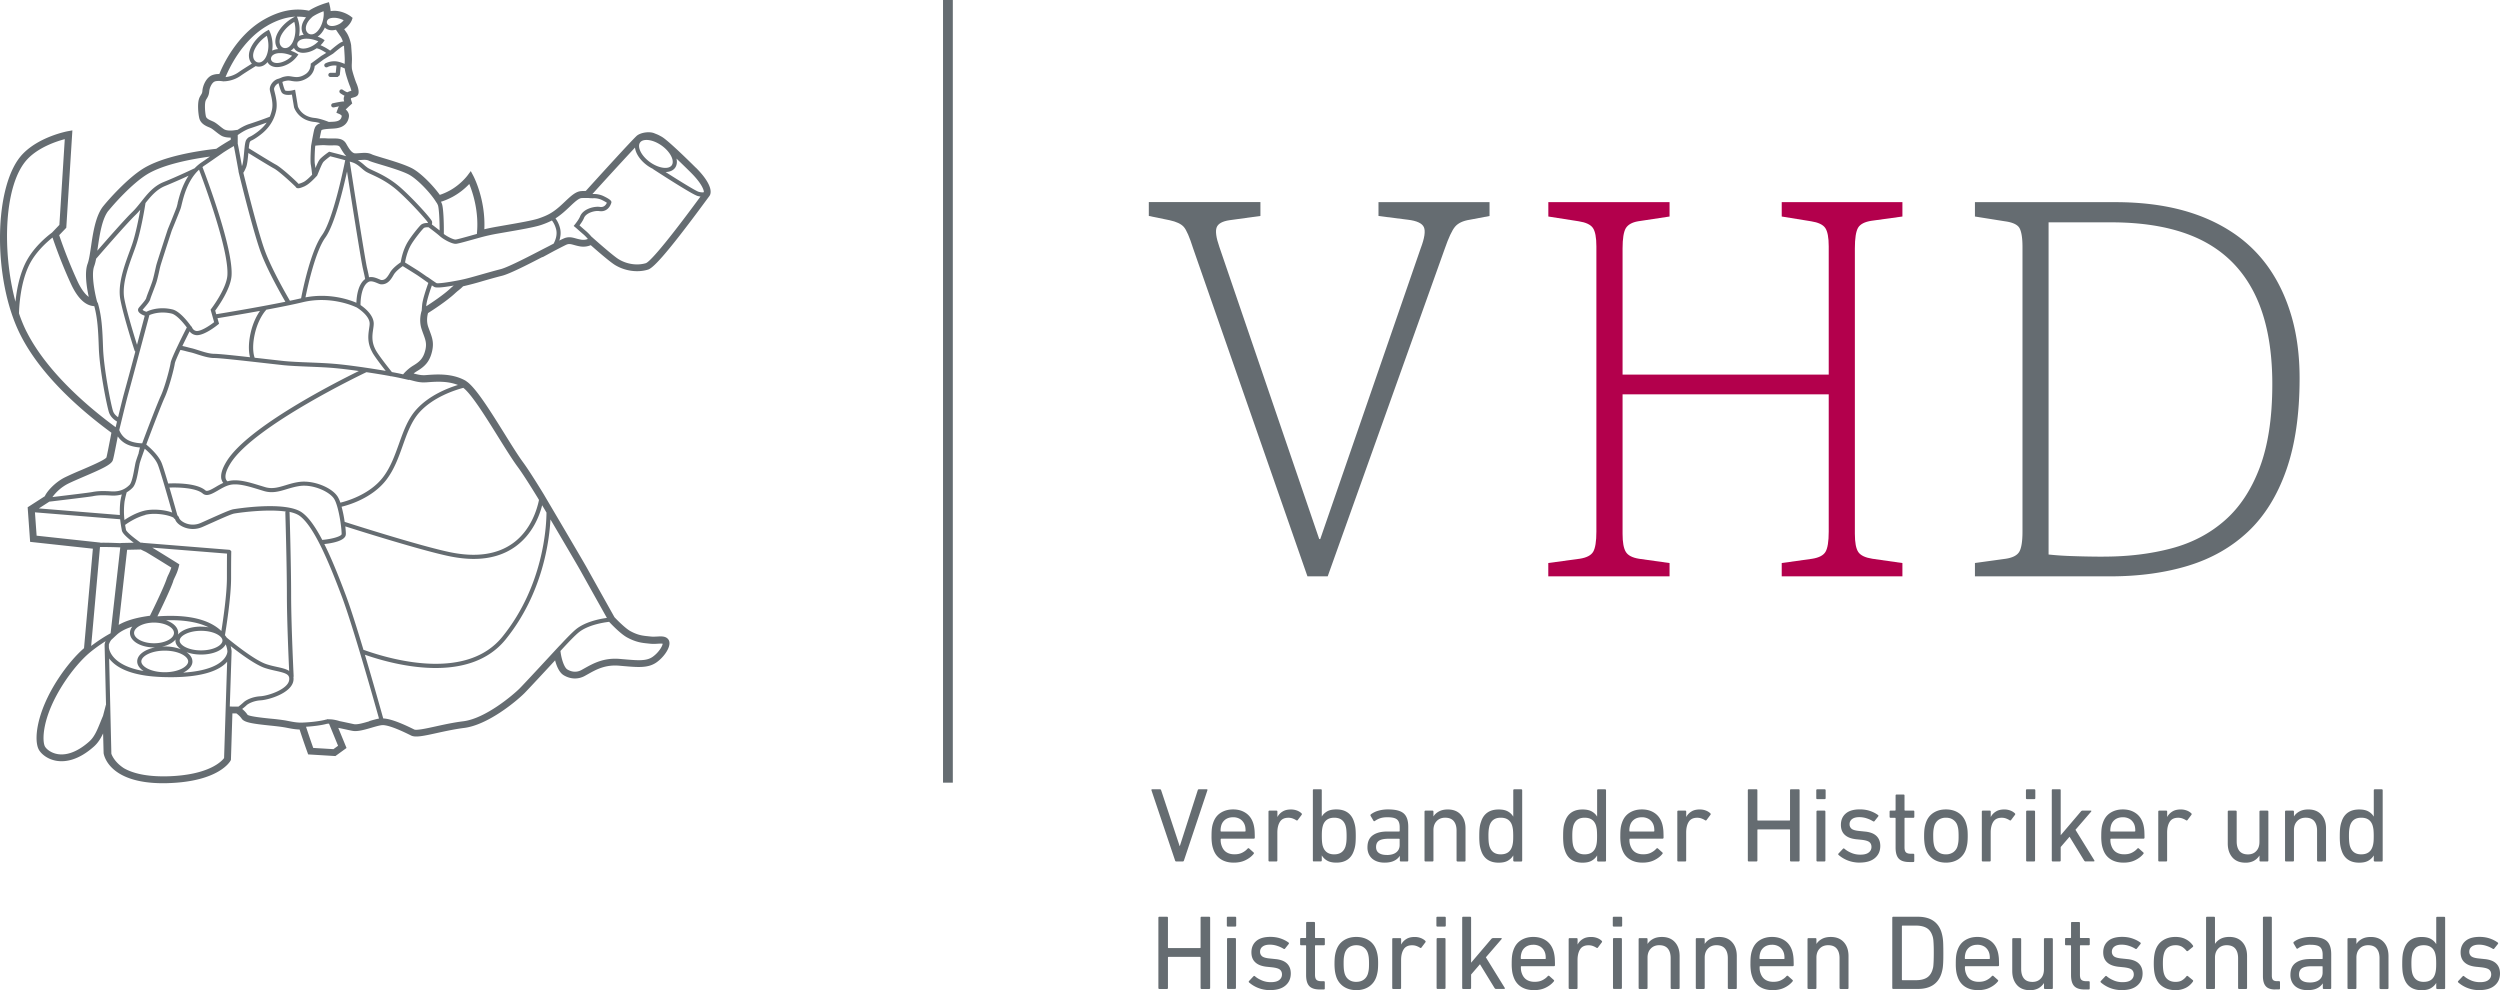
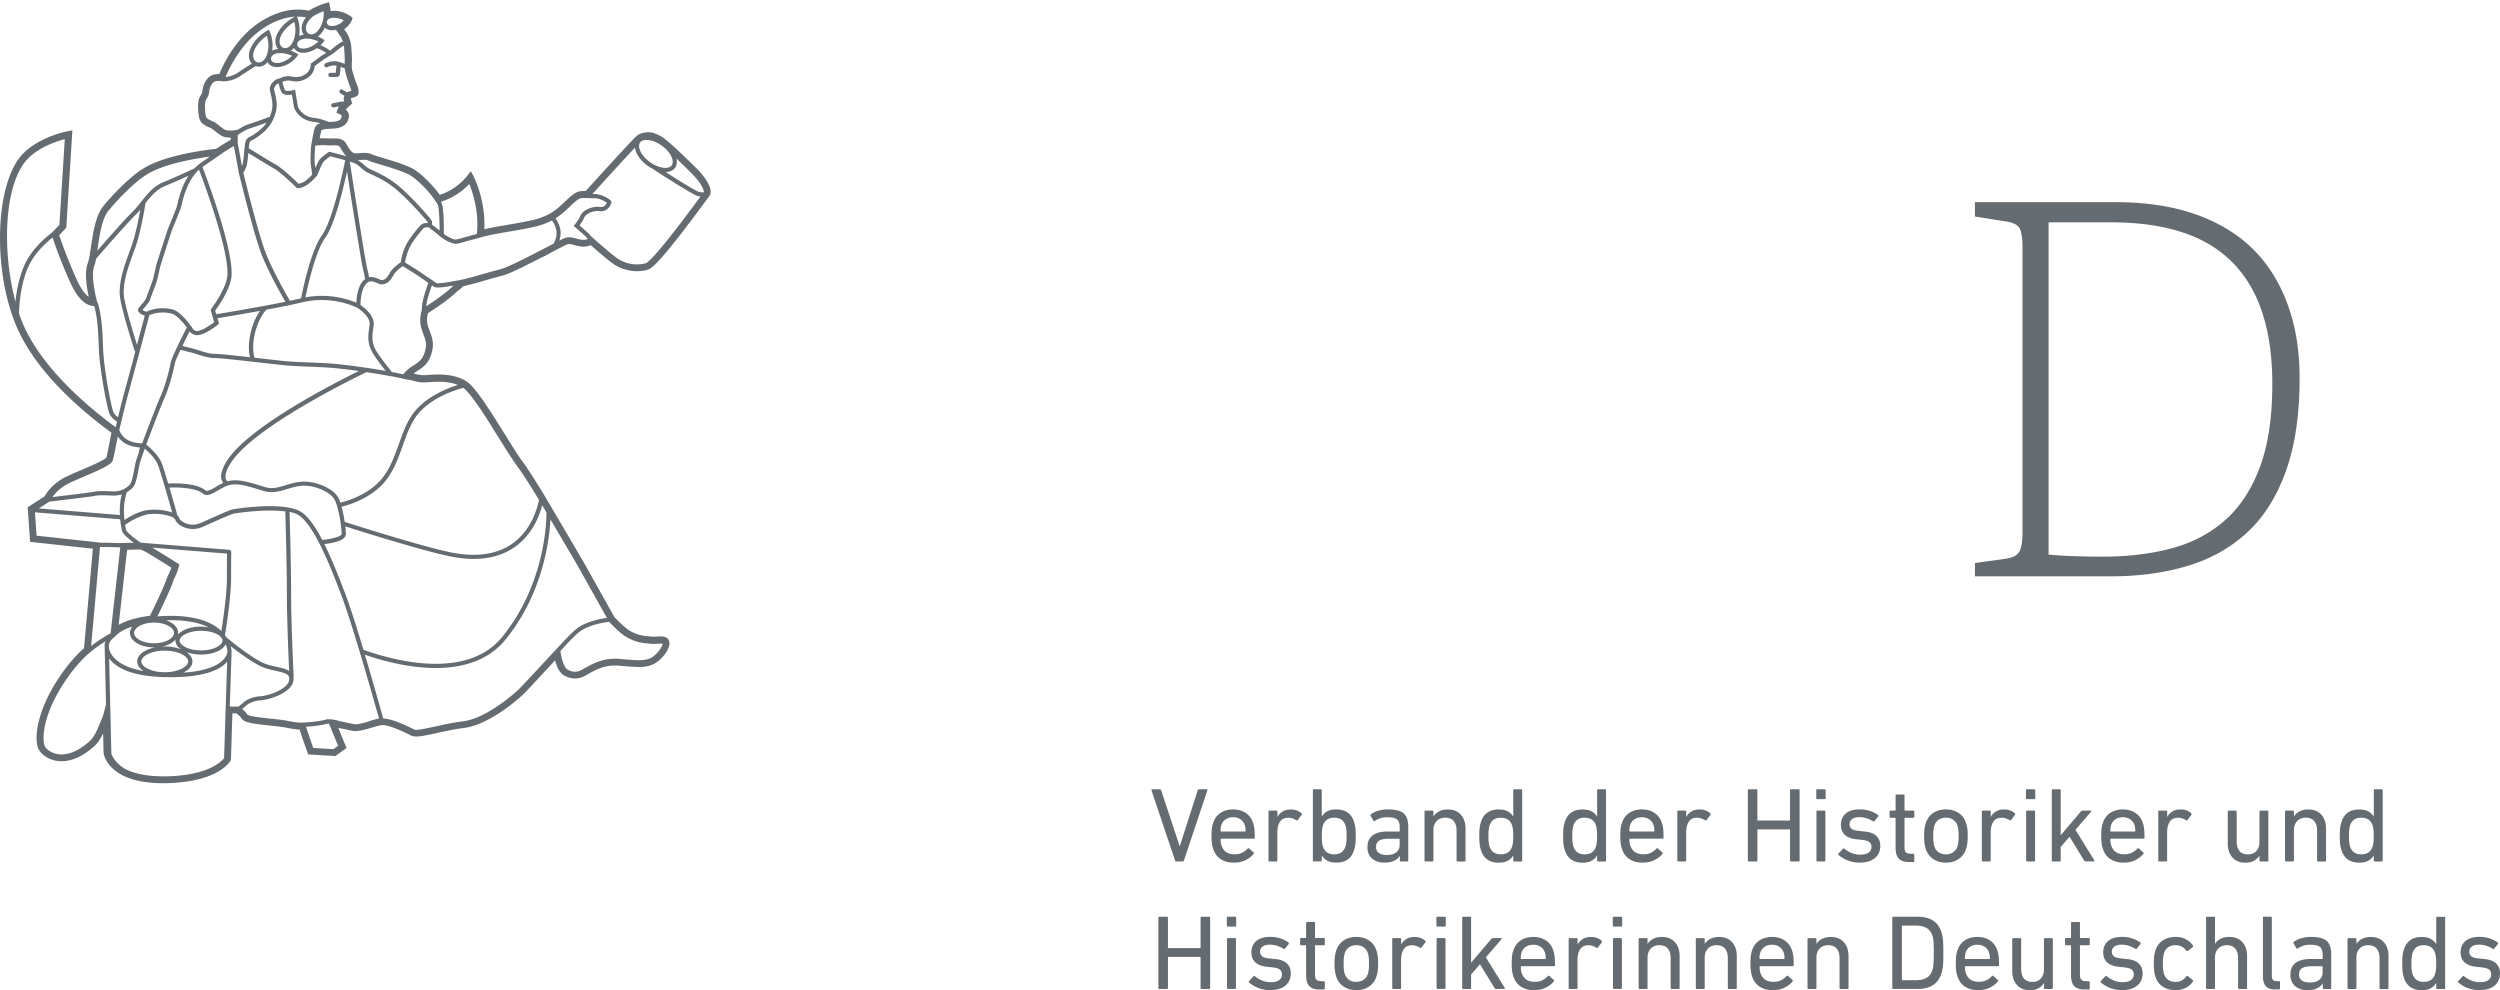
<svg xmlns="http://www.w3.org/2000/svg" width="255" height="101" viewBox="0 0 255 101">
  <g fill="none">
-     <path fill="#656C71" d="M96.188 0h1v79.832h-1zm37.17 58.783L121.7 25.34c-.365-1.157-.683-1.89-.956-2.197-.272-.307-.755-.532-1.443-.68l-2.122-.436v-1.413h11.384v1.413l-3.159.435c-.73.108-1.161.354-1.305.733-.144.379-.056 1.04.272 1.981l10.188 29.806h.108l10.239-29.642c.4-1.05.508-1.772.328-2.17-.18-.4-.73-.651-1.633-.759l-2.995-.379V20.62h11.327v1.413l-2.013.38c-.689.107-1.192.342-1.5.706-.309.363-.663 1.121-1.064 2.278l-11.929 33.386h-2.07z" />
-     <path fill="#B3004C" d="M157.925 58.783v-1.357l3.216-.436c.688-.107 1.145-.343 1.361-.706.216-.364.329-1.05.329-2.064V25.126c0-.906-.118-1.53-.355-1.874-.236-.343-.719-.568-1.443-.681l-3.103-.486V20.62h12.365v1.465l-3.21.486c-.617.108-1.033.343-1.254.707-.216.363-.329 1.05-.329 2.063V38.21h21.028V25.126c0-.906-.119-1.53-.355-1.874-.236-.343-.72-.568-1.443-.681l-2.996-.486V20.62h12.31v1.465l-3.16.435c-.688.107-1.145.343-1.361.706-.216.364-.329 1.07-.329 2.115v29.1c0 .906.118 1.53.354 1.873.237.344.715.569 1.444.681l3.052.436v1.357h-12.31V57.43l3.103-.436c.689-.107 1.146-.343 1.362-.706.216-.364.329-1.05.329-2.064V40.221h-21.028v14.225c0 .87.108 1.484.33 1.843.215.363.672.599 1.36.706l3.103.436v1.357H157.93l-.005-.005z" />
    <path fill="#656C71" d="M201.444 58.783v-1.357l3.159-.436c.688-.107 1.146-.343 1.361-.706.216-.364.33-1.05.33-2.064V25.177c0-.906-.104-1.536-.299-1.9-.2-.363-.698-.598-1.5-.706l-3.051-.486V20.62h14.323c2.43 0 4.628.256 6.59.758 1.963.507 3.705 1.26 5.23 2.253a13.818 13.818 0 013.813 3.666c1.017 1.45 1.798 3.113 2.342 4.993.545 1.884.817 3.983.817 6.298 0 3.656-.452 6.779-1.361 9.365-.91 2.586-2.204 4.68-3.894 6.272-1.69 1.593-3.725 2.75-6.104 3.477-2.378.727-5.04 1.086-7.978 1.086h-13.778v-.005zm13.126-2.008c2.507 0 4.813-.281 6.914-.84 2.107-.558 3.92-1.51 5.446-2.852 1.526-1.336 2.713-3.138 3.565-5.402.853-2.263 1.28-5.094 1.28-8.494 0-3.728-.607-6.816-1.824-9.258-1.218-2.442-3.031-4.26-5.446-5.458-2.414-1.193-5.476-1.792-9.18-1.792h-6.37V56.56a32.08 32.08 0 002.506.164 91.25 91.25 0 003.103.056l.006-.005zM70.979 17.112c-.468-.466-2.836-2.81-3.499-3.174-.324-.18-.375-.2-.622-.297l-.138-.057c-.483-.189-1.305-.081-1.726.23-.33.242-4.213 4.522-5.246 5.664-.128 0-.318 0-.478.015-.554.041-1.053.512-1.628 1.055-.19.18-.39.369-.601.553-.755.65-1.254.886-2.08 1.173-.633.22-2.256.496-3.438.701-.349.062-.673.118-.94.164-.303.056-.72.133-1.181.246.138-3.016-1.064-5.33-1.115-5.433l-.267-.502-.34.456s-.703.942-1.86 1.557a5.92 5.92 0 01-.96.414c-.647-.906-1.937-2.263-2.887-2.739-.755-.374-1.947-.737-2.908-1.024-.503-.154-.986-.297-1.125-.364-.396-.2-.817-.163-1.223-.133-.154.01-.308.026-.472.026-.37 0-.678-.533-.935-.988-.314-.543-.858-.538-1.382-.528-.195 0-.416.005-.658-.015a4.758 4.758 0 00-.663 0c.057-.292.124-.62.17-.804.03-.128.73-.164.991-.18.129-.004.257-.015.38-.025 1.049-.087 1.362-.686 1.44-1.178.05-.327-.119-.583-.325-.757.093-.093.227-.215.34-.323l.323-.292-.144-.46s.016-.047.031-.077c.057-.026.154-.052.21-.067.201-.056.376-.108.479-.261.21-.313-.062-1.009-.155-1.214-.113-.26-.42-1.203-.452-1.47a3.603 3.603 0 01-.005-.578c0-.118.01-.24.01-.369 0-.23-.025-.64-.05-.962-.011-.185-.027-.338-.027-.39 0-.22-.19-.993-.508-1.428a15.265 15.265 0 01-.206-.297c.586-.415.766-.896.776-.922l.082-.235-.2-.159s-.637-.497-1.52-.558c-.16-.01-.34 0-.52.026a3.697 3.697 0 00-.087-.548L33.553.22l-.36.108c-.046.015-.97.292-1.68.763-1.474-.302-2.974-.01-4.577.9-2.79 1.588-4.203 4.655-4.567 5.562a1.85 1.85 0 00-.74.117c-.58.241-.94 1.014-.987 1.613-.015.2-.066.277-.149.41-.066.107-.149.235-.205.43-.134.435-.093 1.331.03 1.895.13.599.684.834 1.018.972.062.026.113.047.16.072.123.062.292.195.467.333.17.133.36.287.565.415.298.19.693.225 1.007.225v.22c-.288.164-.879.512-1.475.922-1.978.22-5.497.778-7.51 2.053-1.593 1.009-3.443 3.088-4.018 3.8-.78.967-1.043 2.713-1.248 4.116-.103.707-.206 1.378-.345 1.751-.344.912-.082 2.489.113 3.385-.375-.266-.744-.768-1.094-1.48a49.558 49.558 0 01-1.921-4.813l.724-.758.622-9.933-.447.082c-.118.02-2.887.553-4.588 2.294-3.005 3.072-3.154 12.729-.282 18.448 2.085 4.163 6.17 7.722 9.298 10.016-.025.123-.056.276-.087.456-.123.624-.375 1.93-.421 2.068-.18.267-1.7.912-2.605 1.3a31.63 31.63 0 00-1.629.728c-.976.486-1.808 1.382-2.05 1.925l-1.751 1.127.252 3.528 6.4.696-.903 10.149c-.853.737-1.793 1.848-2.6 3.072-2.302 3.497-2.548 6.385-1.988 7.317.252.42.884.963 1.829 1.106.827.123 2.152-.026 3.765-1.46.417-.368.7-.834.94-1.34l.052 2.001c.015.128.457 3.078 6.072 3.078.165 0 .34 0 .514-.01 5.174-.16 6.32-2.213 6.365-2.3l.036-.071.15-4.742c.18.005.318 0 .405 0 .123.087.365.277.54.533.267.394 1.078.517 2.882.706.55.057 1.073.113 1.459.18.097.015.2.035.303.056.365.071.812.158 1.264.169a74.63 74.63 0 00.796 2.32l.077.22 2.78.168 1.135-.824-.843-2.053c.283.056.565.118.827.174.226.051.432.097.612.128.524.102 1.233-.108 1.921-.307.421-.123.822-.241 1.11-.272.323-.025 1.1.128 2.959 1.06.431.215 1.202.062 2.635-.256.843-.184 1.798-.394 2.77-.517 2.424-.302 5.322-2.714 6.144-3.533.354-.353 2.24-2.386 3.139-3.36.143.544.41 1.235.878 1.517.683.41 1.46.44 2.127.082l.35-.195c.821-.46 1.751-.983 3.19-.86l.41.036c1.547.133 2.57.22 3.417-.395.663-.481 1.202-1.229 1.284-1.787.041-.271-.036-.445-.113-.543-.251-.332-.693-.312-1.125-.286-.216.01-.442.025-.657 0l-.242-.026c-.565-.056-1.053-.102-1.824-.517-.503-.271-1.325-1.096-1.638-1.429-.221-.394-2.148-3.835-2.836-5.074-.488-.876-4.223-7.194-4.382-7.47-.956-1.562-1.66-2.648-2.091-3.237-.494-.665-1.182-1.766-1.906-2.934-1.372-2.201-2.79-4.475-3.74-5.238 0 0-.19-.143-.257-.184-1.357-.753-2.918-.64-3.95-.563l-.13.01c-.415.03-.77-.057-1.196-.17a3.38 3.38 0 01.339-.235c.79-.47 1.3-.957 1.546-2.033.2-.87.01-1.382-.231-2.032-.051-.144-.113-.302-.17-.471-.2-.594-.077-1.163-.015-1.388.421-.266 1.906-1.219 2.78-2.038.117-.107.225-.2.333-.282.154-.122.308-.25.463-.414a30.999 30.999 0 002.044-.543c.596-.17 1.249-.359 1.958-.538.734-.19 2.445-1.05 4.1-1.91v.026l1.18-.64c.468-.24 1.172-.61 1.31-.66.227-.083.386-.042.725.05.18.052.386.108.637.15.458.07.827-.027 1.069-.129 1.253 1.106 2.086 1.782 2.466 2.018 1.012.62 2.301.803 3.37.476.452-.139 1.536-1.076 5.995-7.143l.267-.359c.319-.42.124-1.403-1.382-2.903l.006.015zm.811 2.474l-.02.025c-.098.02-.252.02-.499-.046-.282-.072-1.952-1.106-3.38-2.017.416-.01.76-.149.966-.43.185-.257.226-.59.144-.943.477.456.991.953 1.474 1.434 1.192 1.188 1.336 1.864 1.315 1.971v.006zm-6.498-5.054c.123-.17.349-.256.647-.256.061 0 .128 0 .195.01.442.051.93.256 1.377.579.873.63 1.33 1.546 1.002 2.002-.33.45-1.346.297-2.22-.333-.873-.63-1.33-1.547-1.001-2.002zm-6.623 8.638s.663.589.884.773a5 5 0 01.411.43c-.149.062-.37.118-.658.077a5.408 5.408 0 01-.56-.128c-.364-.102-.708-.195-1.155-.036a5.42 5.42 0 00-.54.256c.118-.363.19-.804.072-1.27a2.889 2.889 0 00-.462-.998c.267-.17.54-.374.842-.635.221-.19.427-.384.627-.574.457-.435.889-.84 1.187-.86.251-.015.575-.01.58-.01h.093c.19.02.364.03.513.025.437-.025.817.144.817.144.231.107.468.24.58.317-.097.226-.307.487-.708.425-.534-.087-1.706.17-2.024.968-.139.348-.52.804-.52.81l-.133.158.154.138v-.01zm-15.078 5.084c-.37-.256-.74-.517-.93-.64-.323-.204-1.063-.665-1.346-.84.052-.312.216-1.151.653-1.873.339-.559 1.027-1.414 1.248-1.629.087-.087.334-.102.504-.087.18.133.837.625 1.145.901.396.354 1.213.784 1.608.784.175 0 .689-.138 1.66-.41.19-.051.39-.107.59-.164l.39-.107a19.147 19.147 0 011.604-.354l.935-.163c1.279-.22 2.866-.492 3.55-.727a7.81 7.81 0 001.094-.456c.134.169.313.456.426.89.15.58-.077 1.148-.251 1.47-.088.046-.175.092-.268.139l-.21.112-.483.246c-1.182.614-3.637 1.9-4.429 2.104-.714.185-1.371.374-1.972.543-.812.23-1.51.435-2.107.553l-.123.026c-1.587.312-2.24.343-2.343.312-.128-.071-.534-.358-.93-.635l-.015.005zm-5.605 7.707c.257.45.93 1.33 1.357 1.869-1.65-.282-3.853-.605-5.21-.717-.817-.072-1.736-.108-2.625-.144-.956-.036-1.865-.076-2.579-.148-.375-.041-1.007-.113-1.736-.195-.386-.046-.802-.092-1.223-.138v-.015c0-.01-.34-.804.015-2.392.355-1.602 1.12-2.422 1.13-2.427a.177.177 0 00.037-.061c1.335-.251 2.692-.517 3.73-.768 2.958-.707 5.414.497 5.44.512.015.005.025.01.04.01l.098.062c.01.01 1.264.778 1.244 1.618 0 .153-.031.322-.057.507-.092.645-.21 1.454.344 2.421l-.005.006zM22.6 48.91a.957.957 0 00.17.347 7.306 7.306 0 00-.746.4c-.457.266-.888.517-1.068.363-.987-.845-3.54-.717-3.802-.701-.267-.891-.514-1.71-.652-2.059-.33-.85-1.28-1.664-1.583-1.915.658-1.776 1.588-4.173 1.87-4.787.452-.978.966-2.955 1.043-3.492.026-.164.262-.712.57-1.373.237.041.432.093.617.144.123.03.252.066.38.092.21.046.463.128.73.215.55.174 1.166.374 1.736.374.57 0 3.288.307 5.271.532.735.082 1.362.154 1.742.195.73.077 1.639.112 2.604.153.884.036 1.793.072 2.605.144.678.061 1.582.169 2.517.302C34.251 38.997 25.36 43.508 23.15 47c-.493.784-.683 1.424-.56 1.91h.01zm12.247 5.56c0 .22-.935.507-1.921.594-.02 0-.036.01-.051.015-.679-1.295-1.372-2.31-2.081-2.81-1.68-1.194-6.76-.364-6.977-.329-.349.057-1.32.497-2.353.958-.349.154-.688.312-.996.445a1.97 1.97 0 01-1.64-.02c-.333-.159-.518-.364-.559-.502a.573.573 0 00-.175-.256c-.102-.369-.452-1.613-.811-2.832.811-.035 2.697.006 3.395.605.417.353.971.025 1.567-.318.36-.21.77-.45 1.166-.548.822-.21 1.901.123 2.944.44.2.062.396.124.591.18.837.246 1.552.03 2.307-.2.426-.128.873-.26 1.371-.327 1.336-.17 3.021.593 3.468 1.336.452.753.755 2.898.755 3.569zm.432 0c0-.164-.02-.44-.057-.778 1.254.399 7.799 2.468 10.65 3.051.863.174 1.68.267 2.44.267 1.686 0 3.124-.43 4.295-1.286 1.711-1.254 2.415-3.092 2.692-4.188.129.215.278.466.442.747-.005 1.327-.277 7.45-4.5 12.668-3.57 4.409-10.917 2.458-13.912 1.419-.17-.062-.216-.077-.252-.077-.647-2.15-1.315-4.276-1.808-5.586-.704-1.87-1.434-3.708-2.189-5.213.642-.067 2.194-.297 2.194-1.009l.005-.015zm2.394 19.099c-.575.169-1.228.364-1.582.292-.175-.036-.375-.082-.596-.128-.262-.056-.545-.118-.827-.174-.386-.118-.776-.2-1.13-.19l-.16-.025.015.03c-.071.01-.143.02-.21.041-.457.123-1.439.262-2.415.292-.452.01-.92-.077-1.325-.158l-.319-.062a22.633 22.633 0 00-1.51-.184c-.807-.082-2.158-.226-2.363-.395a2.727 2.727 0 00-.55-.594c.144-.112.334-.266.442-.373.144-.144.693-.461 1.443-.507.853-.051 3.18-.753 3.345-2.028.015-.128.015-.24 0-.348a.207.207 0 00.02-.097c0-.052-.256-5.254-.256-8.316 0-3.062-.155-8.336-.16-8.392 0-.016-.005-.026-.01-.041.416.087.765.215 1.017.389 1.475 1.05 3.01 4.747 4.32 8.228 1.167 3.103 3.345 10.856 3.797 12.463-.303.057-.637.154-.991.257l.005.02zm-20.534 5.612c-2.256.061-3.643-.333-4.5-.824-1.033-.671-1.27-1.45-1.28-1.48l-.226-9.714c.057.077.118.154.195.236.946 1.014 2.703 1.572 5.23 1.659.298.01.586.015.858.015 3.478 0 4.994-.783 5.656-1.47.036-.035.062-.076.098-.112l-.313 9.831c-.237.318-1.526 1.73-5.713 1.859h-.005zm-4.177-23.103l1.403-.031c.195.102.364.184.472.23.154.077 1.613.978 2.64 1.618a6.018 6.018 0 01-.277.681 3.754 3.754 0 00-.205.482c-.262.788-1.248 2.842-1.7 3.748-1.372.18-2.425.486-3.19.932l.862-7.655-.005-.005zM9.987 30.927a.186.186 0 00-.066-.097l-.02-.067c-.119-.404-.653-2.657-.294-3.61.077-.21.144-.476.2-.773.006-.005.016-.01.021-.015.031-.036 3.026-3.508 3.992-4.44.17-.163.329-.342.488-.527-.17.953-.488 2.54-.842 3.559-.078.225-.165.46-.257.712-.545 1.495-1.228 3.359-.93 4.905.334 1.736 1.397 5.033 1.443 5.177a.218.218 0 00.083.107 472.278 472.278 0 01-1.151 4.26c-.134.482-.36 1.408-.612 2.438-.262-.185-.436-.39-.513-.625-.216-.65-.946-4.352-1.017-6.441-.067-1.93-.134-3.2-.525-4.563zm21.14-11.961c.432-.195 1.033-.855 1.1-.927l.057-.061a.241.241 0 00.067-.077c.046-.102.102-.24.164-.394.144-.349.36-.881.493-1.014.206-.205.53-.446.673-.553.252.061.935.24 1.531.404-.154.774-1.243 6.083-2.363 7.635-1.156 1.597-1.983 5.643-2.137 6.446-.35.082-.735.17-1.14.251-.268-.455-1.783-3.072-2.503-4.966-.709-1.86-1.978-6.985-2.25-8.09.082-.108.165-.277.267-.513.139-.317.19-.921.247-1.5 1.043.645 2.255 1.383 2.605 1.572.57.302 2.121 1.767 2.219 1.88.051.102.139.143.257.143.17 0 .41-.088.719-.23l-.005-.006zm-5.98-4.742c-.138.185-.184.61-.25 1.337-.047.522-.104 1.121-.217 1.377v.01c-.118-.64-.318-1.76-.42-2.247 0-.01-.006-.016-.011-.02v-.933l.015.02s.648-.496 1.315-.7a49.244 49.244 0 001.624-.564c-.267.384-.627.732-1.09 1.06-.364.261-.528.338-.631.384-.144.067-.206.108-.334.282v-.006zm-2.316 1.296c.421-.271.801-.497 1.022-.625.154.753.473 2.55.478 2.55v.062s0 .015.005.02c0 .026.01.051.016.072.195.799 1.536 6.272 2.296 8.27.683 1.797 2.055 4.208 2.46 4.91-2.758.563-6.277 1.147-7.053 1.27l-.103-.37c.309-.414 1.562-2.185 1.665-3.532.21-2.75-2.62-10.22-2.964-11.106.056-.041.097-.087.154-.123.365-.24 1.253-.86 2.009-1.388l.015-.01zm2.671 20.917c-1.602-.18-3.19-.348-3.627-.348-.503 0-1.089-.19-1.602-.354-.278-.087-.535-.174-.766-.225-.128-.026-.247-.061-.365-.092-.164-.041-.339-.087-.54-.128.242-.502.504-1.03.736-1.49a.965.965 0 00.75.389c.806 0 2.003-.963 2.147-1.08l.108-.088-.16-.563c.586-.097 2.384-.394 4.337-.747-.283.404-.714 1.157-.961 2.278-.283 1.28-.15 2.09-.057 2.448zM17.56 52.279c-.786-.297-2.034-.389-2.851-.184-.863.215-1.629.681-2.014.947a7.964 7.964 0 01.01-1.884 10 10 0 01.216-.932v-.01c.257-.144.452-.313.601-.466.329-.328.483-1.168.617-1.905.035-.2.071-.384.102-.538.041-.189.247-.778.524-1.536.36.302 1.084.978 1.341 1.639.288.737 1.12 3.671 1.46 4.87h-.006zm-6.062-5.315c.056-.133.164-.63.473-2.232.01-.067.025-.128.035-.184l.01-.031c.165.24.422.527.812.742.504.277 1.105.359 1.444.384l-.123.512v.057c-.175.486-.298.86-.329 1.008-.036.154-.067.349-.108.553-.103.574-.262 1.444-.493 1.68-.35.348-.879.732-1.886.666-1.089-.072-1.551 0-1.962.076-.247.052-2.466.318-4.023.507a4.514 4.514 0 011.588-1.362c.416-.205.986-.45 1.592-.712 1.922-.819 2.785-1.228 2.97-1.659v-.005zm3.005-1.746c-.154 0-.899-.025-1.469-.338-.642-.353-.848-.967-.853-.973l-.015-.05c.056-.236.118-.482.18-.738.292-1.208.57-2.345.719-2.888.339-1.214 1.952-7.256 2.173-8.09.257-.113 1.12-.425 2.26-.159.52.123 1.238.983 1.557 1.418-.324.63-1.577 3.114-1.65 3.605-.071.502-.575 2.443-1.006 3.375-.298.645-1.233 3.046-1.896 4.843v-.005zm5.8-27.906c.488 1.285 3.083 8.27 2.888 10.794-.108 1.377-1.629 3.374-1.644 3.39l-.067.087.36 1.28c-.535.415-1.418.973-1.84.89-.303-.056-.416-.358-.421-.373a.174.174 0 00-.087-.102l-.016-.021c-.108-.154-1.063-1.5-1.885-1.695-1.531-.363-2.6.21-2.646.236a.993.993 0 01-.406-.19c.046-.061.118-.138.19-.225.309-.358.545-.65.601-.876.031-.123.15-.425.268-.742.143-.374.308-.799.39-1.075.098-.343.195-.779.272-1.127a9.06 9.06 0 01.098-.415c.056-.225.786-2.478 1.16-3.625.006-.015.664-1.618.885-2.197.04-.107.087-.281.138-.506.206-.825.601-2.433 1.762-3.513v.005zm-2.178 3.41c-.051.2-.087.359-.123.456-.216.573-.868 2.171-.884 2.202-.046.138-1.104 3.369-1.176 3.666-.026.097-.057.25-.098.425-.077.338-.17.768-.267 1.1-.077.262-.236.677-.375 1.04-.134.343-.247.64-.288.794-.036.148-.334.497-.513.701-.114.134-.216.251-.268.328a.329.329 0 00-.01.343c.098.185.385.348.642.425-.133.507-.447 1.67-.79 2.965-.31-.978-1.034-3.339-1.29-4.675-.273-1.434.385-3.231.914-4.68.093-.25.18-.492.257-.717.514-1.475.93-4.01.986-4.388.555-.696 1.14-1.388 1.994-1.736a60.708 60.708 0 002.399-1.05c-.668 1.014-.956 2.14-1.12 2.801h.01zM5.04 51.168c.976-.118 4.1-.491 4.418-.553.38-.077.807-.138 1.85-.071.442.03.812-.021 1.115-.113a8.42 8.42 0 00-.144.68 8.67 8.67 0 00-.052 1.42l-8.266-.672 1.08-.696v.005zm9.777 1.347c1.032-.256 2.445.02 2.897.297.02.066.072.107.134.128 0 0 .005.01.01.015.082.287.38.579.791.773a2.417 2.417 0 001.993.026c.309-.133.653-.292 1.002-.445.915-.41 1.947-.876 2.245-.927 1.059-.174 3.54-.45 5.256-.205a.208.208 0 00-.041.123c0 .051.159 5.315.159 8.377 0 2.468.164 6.313.231 7.757-.318-.205-.776-.307-1.248-.41-.344-.076-.74-.163-1.12-.296-1.243-.43-3.596-2.356-3.997-2.689a3.916 3.916 0 00-.185-.25c.108-.635.627-3.846.627-5.843 0-2.181.02-2.724.02-2.73h-.03a.212.212 0 00-.185-.137l-8.79-.707h-.016l-.041-.02h-.19c-1.362-.973-1.485-1.265-1.49-1.316-.03-.164-.062-.333-.087-.497.23-.169 1.1-.768 2.055-1.009v-.015zm9.509 19.565l-.02-.01h-.108s-.273.02-.76-.01l.184-5.587v-.087c0-.005 0-.015-.005-.02a2.795 2.795 0 00-.087-.461c.92.722 2.47 1.874 3.452 2.217.406.138.812.23 1.166.307 1.058.236 1.423.369 1.346.937-.118.927-2.101 1.603-2.944 1.654-.852.051-1.495.405-1.72.63a6.569 6.569 0 01-.51.425l.006.005zm-13.229-6.314a1.72 1.72 0 01.247-.491l.555-.517c.37-.343.904-.625 1.597-.845-.154.194-.241.41-.241.64 0 .835 1.084 1.485 2.466 1.485.036 0 .072-.005.108-.005-1.08.215-1.834.763-1.834 1.433 0 .38.251.717.652.978-3.134-.542-3.498-2.048-3.54-2.396v-.282h-.01zm5.708 2.801c-1.408 0-2.39-.578-2.39-1.1 0-.523.982-1.101 2.39-1.101 1.407 0 2.389.578 2.389 1.1 0 .523-.982 1.101-2.39 1.101zm-.257-2.616c.606-.128 1.09-.39 1.366-.732-.005.04-.02.082-.02.122 0 .338.21.635.555.881a4.58 4.58 0 00-1.644-.281c-.088 0-.17.01-.257.015v-.005zm-1.305-2.417c.026 0 .057-.01.082-.01a3.07 3.07 0 01.386-.02c1.104 0 2.034.48 2.034 1.054 0 .574-.93 1.055-2.034 1.055-1.105 0-2.035-.481-2.035-1.055 0-.486.683-.911 1.567-1.024zm3.082 1.807c0-.47.894-.998 2.184-.998s2.183.527 2.183.998c0 .472-.894.999-2.183.999-1.29 0-2.184-.527-2.184-.999zm2.184-1.428c-1.058 0-1.942.328-2.358.814.01-.056.025-.113.025-.169 0-.563-.498-1.034-1.243-1.29.154 0 .298-.01.463-.01 1.793 0 3.03.307 3.883.727a4.704 4.704 0 00-.775-.067l.005-.005zm-.884 3.548c0-.363-.23-.686-.606-.947.421.159.93.251 1.49.251 1.223 0 2.209-.435 2.512-1.045.144.354.17.625.175.717 0 .098-.041.471-.458.891-.524.533-1.654 1.127-4.053 1.28.575-.276.945-.68.945-1.142l-.005-.005zm-1.962-8.182c.046-.133.108-.261.174-.405.129-.266.283-.599.396-1.054l.062-.251-.216-.139c-.766-.476-1.932-1.203-2.548-1.571l7.624.609c-.006.348-.01 1.07-.01 2.458 0 1.725-.401 4.393-.566 5.437-1.068-1.018-2.8-1.546-5.168-1.546-.488 0-.935.02-1.356.051.431-.875 1.346-2.78 1.618-3.594l-.01.005zM36.347 30.88c-.575-.25-2.645-1.034-5.188-.548.215-1.075 1.001-4.685 2.024-6.098.935-1.29 1.803-4.87 2.214-6.739.416 2.673 1.413 9.007 1.618 9.898.154.666.196.876.206.937 0 .026 0 .057.015.087l.016.041c-.745.538-.879 1.797-.9 2.422h-.005zm1.29-2.601c-.02-.169-.082-.456-.206-.983-.23-1.009-1.53-9.345-1.757-10.814.103.03.196.056.273.082.395.133.642.348.904.573.139.118.277.24.437.348.133.087.339.185.596.302.678.313 1.71.789 2.748 1.726 1.449 1.3 2.918 3.01 3.016 3.18v.05c-.21-.004-.545.021-.745.221-.237.236-.95 1.116-1.31 1.71-.499.825-.673 1.772-.72 2.08-.226.153-.827.588-1.083 1.039-.309.537-.525.793-.9.768-.036 0-.138-.052-.215-.082-.273-.118-.658-.277-1.033-.2h-.005zm8.513-8.193a6.898 6.898 0 001.715-1.32c.355.865.997 2.79.781 5.043v.051c-.22.062-.436.118-.647.18-.663.184-1.413.394-1.541.394-.21 0-.802-.272-1.187-.569v-.005c.016-1.167-.046-2.632-.185-3.041a1.6 1.6 0 00-.108-.241c.375-.113.75-.271 1.172-.492zm-9.386-3.763c.354-.026.631-.046.847.061.185.092.57.21 1.238.41.884.266 2.096.63 2.795.978.843.42 2.173 1.802 2.759 2.709l.139.215h.01c.072.133.108.215.123.256.082.245.165 1.27.165 2.555-.283-.226-.612-.476-.792-.615a.559.559 0 00.016-.307c-.062-.25-1.783-2.176-3.144-3.395-1.09-.978-2.2-1.49-2.857-1.792-.241-.113-.431-.2-.54-.271a3.722 3.722 0 01-.39-.313 4.242 4.242 0 00-.647-.48c.093 0 .19-.006.278-.016v.005zm-3.566-1.51c.273.02.514.02.725.015.518-.01.657.01.77.2.17.291.37.64.632.906-.735-.205-1.603-.42-1.654-.436l-.098-.025-.082.056s-.509.353-.812.656c-.159.158-.318.507-.503.957-.02-.148-.041-.297-.062-.42-.056-.307 0-1.387.031-1.756l.02-.113h.021c.457-.04.75-.061 1.012-.04zm-1.125-1.685c-.077.292-.185.875-.252 1.239v.005l-.066.369-.026.148v.02c-.01.15-.103 1.47-.026 1.89.057.302.113.81.134 1.019-.206.22-.627.635-.889.753a2.725 2.725 0 01-.493.184c-.36-.394-1.798-1.695-2.322-1.966-.288-.154-1.243-.732-2.759-1.67.03-.296.072-.573.118-.645.077-.107.082-.107.175-.148.113-.051.298-.143.693-.425.632-.45 1.51-1.214 1.809-2.617.144-.686-.026-1.377-.139-1.838-.036-.148-.077-.302-.077-.363 0-.18.195-.482.462-.594.057.235.165.624.283.875.175.369.74.338 1.079.287l.215 1.29c.016.057.427 1.342 2.091 1.5.18.016.386.067.586.123-.282.098-.503.262-.58.559l-.016.005zm3.766-3.866s-.016 0-.026.005a1.806 1.806 0 00-.38.143c-.108-.025-.308-.133-.468-.25a.22.22 0 00-.303.04.217.217 0 00.041.302c.098.072.262.18.432.256-.062.16-.113.297-.041.543l.01.031-.015.015c-.247 0-.802.113-1.136.185a.213.213 0 00-.164.256c.02.102.113.169.21.169h.047c.175-.036.365-.077.54-.108a.668.668 0 00-.083.128l-.077.2-.118.322.313.134c.108.046.247.153.237.2-.041.27-.165.527-.792.578-.118.01-.241.015-.364.02-.052 0-.103.005-.154.01-.345-.138-.961-.363-1.454-.409-1.367-.128-1.706-1.157-1.711-1.173L30.1 9.15l-.226.056c-.39.098-.77.077-.811-.005-.108-.23-.216-.635-.262-.844.01 0 .015-.006.025-.01.108-.047.185-.083.463-.124a1.3 1.3 0 01.431.031c.396.067.94.154 1.67-.322.57-.37.688-.953.714-1.199l.894-.66.981-.604c.324-.277.853-.702 1.007-.768.036-.016.067-.031.098-.041.005.03.01.05.01.066 0 .062.01.23.026.44.02.303.046.697.046.912 0 .123 0 .235-.01.343v.097c-.257-.112-.622-.246-.946-.266-.59-.03-1.012.21-1.027.22a.211.211 0 00-.077.292c.056.102.19.138.293.082 0 0 .339-.19.79-.164.047 0 .093.01.14.015 0 .01-.01.021-.01.031l-.073.697h-.54a.217.217 0 00-.215.215c0 .117.098.215.216.215h.734l.216-.195.093-.85c.174.062.323.133.426.184 0 .036 0 .072.005.108.046.4.401 1.429.504 1.67.067.153.128.363.159.506l-.005-.015zm-9.617-2.919a.613.613 0 01-.35-.363c-.108-.287-.051-.666.165-1.065.344-.635.883-1.065 1.181-1.265.108.328.257.983.072 1.71-.118.466-.334.799-.606.942a.556.556 0 01-.457.041h-.005zm1.52-.63c.15-.179.422-.286.776-.297h.072c.498 0 .945.16 1.202.272a2.456 2.456 0 01-1.094.67c-.36.103-.668.088-.863-.035a.41.41 0 01-.19-.267.421.421 0 01.102-.343h-.005zm1.603-.865a.584.584 0 01-.462.02.608.608 0 01-.329-.378c-.092-.292-.015-.666.22-1.055.376-.615.941-1.02 1.244-1.204.093.333.206.994-.02 1.71-.144.462-.375.784-.653.912V4.85zm1.079-.604c.149-.18.421-.287.776-.297h.072c.498 0 .945.159 1.197.271a2.456 2.456 0 01-1.095.671c-.36.102-.667.087-.863-.036a.41.41 0 01-.19-.266.421.421 0 01.103-.343zm3.76-2.427c.365.025.668.148.869.25a1.65 1.65 0 01-.385.349 2.074 2.074 0 01-.417.179c-.308.087-.57.077-.74-.03a.356.356 0 01-.169-.236.387.387 0 01.087-.307.42.42 0 01.113-.098s.016-.005.021-.01l.062-.03c.108-.042.303-.083.554-.067h.006zm-2.594.174c.093-.108.19-.195.288-.287.36-.246.806-.44 1.125-.558.01.072.015.154.02.24a3.047 3.047 0 01-.303 1.296c-.215.43-.493.717-.79.799a.562.562 0 01-.458-.056.624.624 0 01-.267-.425c-.046-.303.087-.661.385-1.01zm1.33 1.981s-.215-.128-.523-.24c.231-.149.488-.41.709-.86.01-.02.015-.047.025-.067a.93.93 0 00.155.128c.128.077.318.154.585.154.113 0 .252-.02.396-.052.046.067.113.16.18.267.102.153.215.312.277.404.103.138.185.343.252.528-.046.02-.098.04-.154.066-.273.118-.982.717-1.09.82l-.061.04a5.391 5.391 0 00-.976-.548c.185-.174.282-.317.293-.332l.128-.185-.195-.117v-.006zm-1.7-2.206c-.441.547-.488 1.008-.441 1.3.03.18.102.343.205.481a1.62 1.62 0 00-.478.123 3.518 3.518 0 00-.164-1.838l-.057-.133c.314-.005.627.015.94.072l-.005-.005zm-3.94.844c.976-.558 1.906-.855 2.81-.911l-.036.02c-.041.02-1.043.502-1.644 1.49-.39.64-.36 1.122-.262 1.414.046.143.123.276.216.384a1.728 1.728 0 00-.601.158c.164-1.06-.226-1.894-.242-1.93l-.097-.2-.2.108c-.042.02-1.013.553-1.562 1.572-.355.655-.298 1.137-.19 1.423.051.133.128.256.22.354-.524.327-1.053.66-1.387.896a2.797 2.797 0 01-1.3.476c.314-.768 1.665-3.769 4.275-5.248V2.61zm-4.382 10.605c-.17-.108-.34-.24-.504-.374-.205-.164-.4-.317-.59-.415-.057-.03-.129-.056-.2-.092-.31-.133-.55-.25-.602-.471-.108-.497-.128-1.26-.041-1.541.03-.103.072-.17.128-.261.098-.16.221-.359.252-.728.031-.384.272-.896.55-1.013.2-.087.55-.062.657-.052l.288.036v-.01c.231 0 .992-.056 1.716-.568.35-.246.93-.61 1.49-.958l.046-.025a.94.94 0 00.313.056c.165 0 .33-.041.483-.123.124-.067.268-.174.406-.343.067.138.17.256.314.343.138.087.349.169.647.169.16 0 .35-.026.565-.082a2.843 2.843 0 001.495-1.03l.128-.183-.195-.118s-.246-.144-.59-.261a1.56 1.56 0 00.328-.282c.067.128.17.246.303.328a1.2 1.2 0 00.648.169c.159 0 .349-.026.565-.082.323-.092.59-.236.811-.384.057.015.119.04.19.061.268.097.57.282.776.415l-.503.307-1.079.794v.107s0 .61-.524.953c-.586.384-.981.317-1.367.256-.19-.031-.37-.062-.565-.036-.339.046-.452.102-.575.154-.072.03-.144.066-.293.107-.503.138-.853.66-.853 1.045 0 .112.036.26.088.466.102.42.262 1.054.138 1.643a3.896 3.896 0 01-.226.717 47.98 47.98 0 01-2.07.732c-.483.149-.935.42-1.202.6l-.406.056c-.21.03-.714.046-.93-.092l-.01.01zM11.077 21.48c.56-.691 2.337-2.688 3.848-3.65 1.705-1.081 4.7-1.619 6.493-1.86-.354.246-.663.461-.842.58a4.434 4.434 0 00-.74.629c-.016 0-.026 0-.041.01-.016.01-1.696.81-3.113 1.383-1.018.414-1.66 1.223-2.281 2.007-.298.374-.581.727-.894 1.034-.766.738-2.703 2.95-3.581 3.958l.046-.317c.195-1.316.437-2.96 1.1-3.779l.005.005zm-8.225-5.305c1.156-1.182 2.933-1.766 3.755-1.981l-.55 8.745-.755.789c-.555.41-1.988 1.582-2.753 3.2-.607 1.285-.864 2.77-.971 3.85C.196 25.644.38 18.706 2.852 16.176zM2.698 33.81a14.298 14.298 0 01-.76-1.848c.02-.815.158-3.073 1.001-4.855.637-1.346 1.803-2.39 2.42-2.877.22.66.96 2.77 1.952 4.885.642 1.316 1.382 2.022 2.209 2.104l.098.01c.334 1.255.4 2.474.462 4.281.077 2.212.827 5.93 1.038 6.56.123.363.4.675.817.931 0 .005 0 .016-.006.02-.046.185-.087.37-.133.554-2.559-1.874-6.972-5.53-9.098-9.77v.005zm1.037 20.83l-.17-2.381 8.693.706c.041.41.103.774.17 1.132.036.195.22.507 1.212 1.26l-1.32.03v.016c-1.048-.041-1.69-.057-2.08-.041v-.016l-6.505-.706zm6.463 1.157a40.29 40.29 0 012.07.036l-.986 8.76c-.38.206-1.115.636-1.983 1.296l.9-10.097v.005zM9.104 75.634c-1.408 1.249-2.512 1.392-3.185 1.29-.653-.097-1.146-.466-1.326-.768-.298-.497-.39-2.975 1.973-6.565.807-1.223 1.747-2.32 2.574-3.015l.03-.026a16.09 16.09 0 011.604-1.152c-.078.169-.098.287-.103.307v.25c0 .006 0 .052.005.124l.139 5.858-.01-.062-.299 1.147c-.097.22-.185.44-.272.656-.308.762-.601 1.49-1.125 1.95l-.005.006zm24.9.778l-2.054-.123a90.532 90.532 0 01-.735-2.16c.832-.052 1.629-.165 2.076-.288.082-.02.174-.03.267-.03l.925 2.258-.478.348v-.005zm29.988-11.378c.899.482 1.505.543 2.09.6l.237.025c.277.03.545.015.776 0 .159-.01.395-.02.498 0-.02.225-.365.865-1.007 1.326-.632.461-1.5.384-2.938.261l-.417-.036c-1.654-.143-2.728.466-3.596.948l-.339.19c-.447.24-.955.22-1.423-.062-.344-.205-.606-1.122-.683-1.7l-.026-.185c.879-.967 1.49-1.587 1.85-1.884.93-.763 2.491-1.019 3.118-1.09.051.056 1.12 1.213 1.85 1.602l.01.005zM61.9 63.027c-.755.102-2.214.394-3.155 1.162-.339.282-.883.825-1.649 1.654v-.01l-.518.558c-.031.036-3.14 3.4-3.592 3.846-.631.63-3.462 3.051-5.728 3.333-1.002.123-1.978.338-2.836.527-.863.19-1.936.425-2.168.313-.976-.487-2.327-1.101-3.164-1.127-.221-.783-1.007-3.6-1.87-6.498 1.603.559 4.387 1.352 7.223 1.352 2.646 0 5.327-.691 7.13-2.913 3.787-4.68 4.46-10.072 4.573-12.243 1.176 1.997 2.784 4.726 3.082 5.264.601 1.08 2.138 3.825 2.672 4.777v.005zM50.866 44.645c.734 1.178 1.428 2.289 1.942 2.98.42.568 1.114 1.638 2.055 3.175 0 .005.046.076.113.194-.18.891-.786 3.042-2.63 4.393-1.598 1.168-3.746 1.485-6.392.948-3.067-.625-10.464-2.996-10.798-3.103a12.496 12.496 0 00-.314-1.547c.612-.143 3.103-.83 4.572-2.754.802-1.055 1.249-2.3 1.675-3.503.452-1.27.884-2.463 1.685-3.359 1.408-1.572 3.638-2.283 4.485-2.509l.031.026c.853.68 2.297 3.006 3.576 5.059zm-7.424-5.643l.134-.01c.889-.067 2.065-.149 3.134.276-1.069.328-2.96 1.07-4.254 2.515-.858.957-1.3 2.191-1.767 3.502-.422 1.172-.853 2.386-1.614 3.384-1.387 1.823-3.853 2.484-4.356 2.602a3.087 3.087 0 00-.257-.579c-.586-.968-2.471-1.715-3.889-1.541-.534.066-.997.205-1.444.343-.724.22-1.346.404-2.06.2-.19-.057-.385-.118-.58-.175-1.1-.338-2.24-.686-3.18-.45l-.098.03c-.015-.015-.03-.035-.051-.046 0 0-.093-.066-.139-.24-.062-.256-.026-.732.509-1.577 2.43-3.846 13.722-9.217 13.835-9.268 0 0 .005-.005.01-.005.863.128 1.71.266 2.404.394a.242.242 0 00.103.026c.005 0 .01-.006.015-.006.088.016.18.031.262.047.483.092.879.184 1.223.26l.272.062s.031.005.047.005c.015 0 .025-.01.036-.015l.185.046c.493.133.955.261 1.525.215l-.005.005zm-.056-3.308c-.196.84-.565 1.193-1.223 1.588-.334.2-.678.486-.95.788l-.098.113a18.43 18.43 0 00-.884-.184c-.077-.016-.174-.031-.257-.047-.267-.332-1.304-1.638-1.623-2.196-.478-.845-.38-1.541-.293-2.15.031-.2.057-.385.062-.554.026-.937-1.012-1.71-1.346-1.935-.01-.615.118-1.972.812-2.36.262-.15.642.015.914.127.149.062.257.108.36.118.714.04 1.053-.553 1.3-.983.205-.353.698-.722.919-.876.283.174 1.022.635 1.346.84.19.118.555.374.914.63.124.087.237.169.35.246-.237.66-.586 1.705-.632 2.253-.016.174-.03.358-.041.542v.016c-.077.225-.303 1.034-.01 1.91.061.179.118.343.174.491.221.604.36.968.206 1.628v-.005zm.092-4.454c0-.031 0-.067.005-.098.031-.358.237-1.095.57-2.032.103.071.196.128.242.158.067.036.19.057.365.057.36 0 .93-.077 1.623-.2a5.215 5.215 0 00-.329.281c-.719.676-1.926 1.475-2.481 1.834h.005zm22.41-4.399c-.879.266-1.942.118-2.785-.4-.252-.153-.894-.644-2.548-2.104l-.2-.179h-.01a5.3 5.3 0 00-.515-.538c-.154-.128-.513-.445-.724-.63.139-.184.355-.486.462-.757.216-.543 1.141-.768 1.552-.702.565.092 1.027-.215 1.228-.819.056-.164.025-.323-.848-.737a2.356 2.356 0 00-1.027-.185h-.047a469.365 469.365 0 014.342-4.736c.071.6.524 1.295 1.263 1.833.19.138.38.246.576.343.015.016.025.036.046.046.406.261 3.971 2.58 4.505 2.714.103.026.2.046.293.056-4.33 5.889-5.337 6.718-5.569 6.795h.005zm54.096 61.03c-.067 0-.108-.036-.128-.107l-2.4-7.133c-.015-.041-.015-.077 0-.097.016-.02.042-.031.078-.031h.75c.082 0 .133.036.154.108l1.885 5.688h.02l1.825-5.688c.02-.072.066-.108.143-.108h.76c.083 0 .109.041.078.128l-2.384 7.133c-.02.071-.067.107-.128.107h-.653zm5.847.118c-.53 0-.971-.123-1.331-.364-.36-.24-.611-.588-.755-1.044a2.737 2.737 0 01-.129-.553 5.286 5.286 0 01-.04-.758c0-.302.01-.558.035-.763.026-.205.067-.389.123-.548.144-.455.396-.804.756-1.04.36-.235.786-.358 1.29-.358.503 0 .929.123 1.289.364.36.24.611.589.755 1.034.03.087.051.174.072.267a3.823 3.823 0 01.082.701c.005.149.01.317.01.512 0 .072-.04.108-.118.108h-3.293c-.041 0-.067.02-.067.066a1.653 1.653 0 00.088.63c.102.302.262.527.488.676.226.148.498.22.827.22.328 0 .575-.056.79-.164.217-.107.402-.246.545-.41.057-.056.113-.066.165-.02l.447.4c.051.04.056.092.01.153-.21.261-.488.471-.832.64-.344.17-.745.251-1.202.251h-.005zm1.15-3.175c.041 0 .067-.02.067-.066 0-.236-.026-.43-.077-.579a1.17 1.17 0 00-.442-.599 1.323 1.323 0 00-.755-.21c-.298 0-.55.072-.755.21a1.13 1.13 0 00-.442.6 1.813 1.813 0 00-.077.578c0 .04.02.066.067.066h2.414zm2.512 3.057c-.071 0-.107-.036-.107-.107v-4.972c0-.072.036-.108.107-.108h.694c.072 0 .108.036.108.108v.532h.01a1.4 1.4 0 01.52-.548c.23-.143.513-.21.862-.21.21 0 .406.036.59.103.186.066.345.164.474.287.05.05.056.102.02.153l-.4.533c-.042.056-.093.066-.155.02a1.996 1.996 0 00-.38-.184 1.262 1.262 0 00-.426-.067c-.401 0-.684.139-.858.415-.175.277-.262.645-.262 1.101v2.837c0 .071-.036.107-.108.107h-.694.005zm4.527 0c-.072 0-.108-.036-.108-.107V80.61c0-.072.036-.108.108-.108h.693c.072 0 .108.036.108.108v2.667h.01c.124-.21.303-.379.54-.517.236-.133.55-.2.94-.2.457 0 .837.103 1.14.313.303.21.524.522.653.932.072.21.123.425.149.645.025.22.036.491.036.82 0 .327-.01.598-.036.823-.026.226-.072.44-.15.65-.128.41-.349.723-.652.933-.303.21-.683.312-1.14.312-.39 0-.704-.067-.94-.205a1.467 1.467 0 01-.54-.522h-.01v.497c0 .071-.036.107-.108.107h-.693v.005zm2.075-.727c.58 0 .96-.261 1.14-.788a2.77 2.77 0 00.093-.466c.02-.174.026-.38.026-.62s-.01-.435-.026-.61a2.176 2.176 0 00-.092-.475c-.18-.523-.56-.779-1.141-.779-.58 0-.976.261-1.15.779a2.422 2.422 0 00-.093.445c-.02.169-.026.379-.026.64s.01.476.026.645c.02.17.046.318.092.44.175.528.56.79 1.151.79zm6.797.727c-.072 0-.108-.036-.108-.107v-.456h-.01a1.402 1.402 0 01-.565.486c-.252.128-.581.195-.982.195-.246 0-.478-.03-.688-.097a1.591 1.591 0 01-.555-.292 1.382 1.382 0 01-.37-.492 1.59 1.59 0 01-.133-.686c0-.553.18-.957.539-1.218.36-.262.858-.39 1.495-.39h1.187c.04 0 .066-.02.066-.066v-.38c0-.358-.087-.614-.262-.772-.174-.159-.503-.236-.991-.236-.298 0-.545.036-.74.103-.195.066-.37.158-.524.266-.067.051-.118.046-.154-.01l-.293-.497c-.03-.056-.02-.108.02-.154a2.27 2.27 0 01.74-.368 3.5 3.5 0 011.033-.139c.74 0 1.264.134 1.577.405.314.271.468.727.468 1.362v3.436c0 .071-.036.107-.108.107h-.642zm-1.444-.66c.411 0 .735-.087.966-.267.231-.179.35-.43.35-.752v-.574c0-.04-.021-.066-.067-.066h-1.043c-.458 0-.786.066-.992.2-.2.133-.303.348-.303.645 0 .266.093.47.283.604.19.138.457.205.806.205v.005zm7.228.66c-.071 0-.107-.036-.107-.107v-3.037c0-.42-.098-.742-.288-.973-.19-.23-.483-.348-.873-.348-.355 0-.643.113-.864.343-.22.226-.333.538-.333.927v3.088c0 .071-.036.107-.108.107h-.694c-.072 0-.108-.036-.108-.107v-4.972c0-.072.036-.108.108-.108h.694c.072 0 .108.036.108.108v.476h.01c.123-.2.308-.369.555-.502.246-.133.544-.2.904-.2.565 0 1.007.18 1.325.533.319.353.478.83.478 1.418v3.252c0 .072-.036.107-.108.107h-.693l-.006-.005zm5.785 0c-.072 0-.108-.036-.108-.107v-.497h-.01c-.123.21-.303.384-.54.522-.236.139-.55.205-.94.205-.457 0-.837-.102-1.14-.312-.303-.21-.524-.522-.652-.932a3.068 3.068 0 01-.15-.65 7.476 7.476 0 01-.035-.825c0-.327.01-.599.036-.819a2.72 2.72 0 01.149-.645c.128-.41.349-.722.652-.932.303-.21.683-.312 1.14-.312.39 0 .704.066.94.2a1.4 1.4 0 01.54.516h.01v-2.667c0-.072.036-.108.108-.108h.694c.072 0 .108.036.108.108v7.153c0 .072-.036.107-.108.107h-.694v-.005zm-1.382-.727c.596 0 .981-.261 1.151-.788.041-.123.072-.272.092-.44.021-.17.026-.385.026-.646s-.01-.471-.026-.64a2.617 2.617 0 00-.092-.445c-.175-.523-.56-.779-1.15-.779-.592 0-.961.261-1.141.779a3.013 3.013 0 00-.093.476 5.49 5.49 0 00-.025.61c0 .235.01.445.025.619.02.174.046.327.093.466.18.527.56.788 1.14.788zm9.936.727c-.072 0-.108-.036-.108-.107v-.497h-.01c-.124.21-.303.384-.54.522-.236.139-.55.205-.94.205-.457 0-.837-.102-1.14-.312-.303-.21-.524-.522-.653-.932a3.068 3.068 0 01-.149-.65 7.476 7.476 0 01-.036-.825c0-.327.01-.599.036-.819.026-.22.072-.435.15-.645.128-.41.349-.722.652-.932.303-.21.683-.312 1.14-.312.39 0 .704.066.94.2.237.132.416.306.54.516h.01v-2.667c0-.072.036-.108.108-.108h.694c.071 0 .107.036.107.108v7.153c0 .072-.036.107-.107.107h-.694v-.005zm-1.382-.727c.596 0 .981-.261 1.15-.788.042-.123.073-.272.093-.44.02-.17.026-.385.026-.646s-.01-.471-.026-.64a2.617 2.617 0 00-.092-.445c-.175-.523-.56-.779-1.151-.779-.59 0-.96.261-1.14.779a3.013 3.013 0 00-.093.476c-.02.174-.026.374-.026.61 0 .235.01.445.026.619.02.174.046.327.092.466.18.527.56.788 1.141.788zm5.893.845c-.53 0-.971-.123-1.331-.364-.36-.24-.611-.588-.755-1.044a2.737 2.737 0 01-.129-.553 5.286 5.286 0 01-.04-.758c0-.302.01-.558.035-.763.026-.205.067-.389.124-.548.143-.455.395-.804.755-1.04.36-.235.786-.358 1.29-.358.503 0 .93.123 1.289.364.36.24.611.589.755 1.034.03.087.051.174.072.267a3.823 3.823 0 01.082.701c.005.149.01.317.01.512 0 .072-.04.108-.118.108h-3.293c-.041 0-.067.02-.067.066a1.653 1.653 0 00.088.63c.102.302.262.527.488.676.226.148.498.22.827.22.329 0 .575-.056.79-.164.217-.107.402-.246.546-.41.056-.056.113-.066.164-.02l.447.4c.051.04.056.092.01.153-.21.261-.488.471-.832.64-.344.17-.745.251-1.202.251h-.005zm1.15-3.175c.041 0 .067-.02.067-.066 0-.236-.026-.43-.077-.579a1.17 1.17 0 00-.442-.599 1.323 1.323 0 00-.755-.21c-.298 0-.55.072-.755.21a1.13 1.13 0 00-.442.6 1.813 1.813 0 00-.077.578c0 .04.02.066.067.066h2.414zm2.518 3.057c-.072 0-.108-.036-.108-.107v-4.972c0-.072.036-.108.108-.108h.693c.072 0 .108.036.108.108v.532h.01c.119-.225.288-.404.52-.548.225-.143.513-.21.862-.21.211 0 .406.036.591.103.185.066.344.164.473.287.051.05.056.102.02.153l-.4.533c-.041.056-.093.066-.155.02a1.996 1.996 0 00-.38-.184 1.262 1.262 0 00-.426-.067c-.4 0-.683.139-.858.415-.175.277-.262.645-.262 1.101v2.837c0 .071-.036.107-.108.107h-.693.005zm7.084-7.26c0-.072.036-.108.108-.108h.76c.072 0 .108.036.108.108v3.02c0 .042.02.067.067.067h3.195c.042 0 .067-.02.067-.066V80.61c0-.072.036-.108.108-.108h.76c.072 0 .108.036.108.108v7.153c0 .071-.036.107-.108.107h-.76c-.072 0-.108-.036-.108-.107v-3.098c0-.041-.02-.067-.067-.067h-3.195c-.041 0-.067.02-.067.067v3.098c0 .071-.036.107-.108.107h-.76c-.072 0-.108-.036-.108-.107V80.61zm7.09.9c-.072 0-.108-.035-.108-.107v-.788c0-.072.036-.108.108-.108h.74c.072 0 .108.036.108.108v.788c0 .072-.036.108-.108.108h-.74zm.02 6.36c-.072 0-.108-.036-.108-.107v-4.972c0-.072.036-.108.108-.108h.694c.072 0 .108.036.108.108v4.972c0 .071-.036.107-.108.107h-.694zm4.3.118c-.251 0-.488-.026-.709-.072a3.204 3.204 0 01-1.444-.712c-.05-.05-.05-.102 0-.153l.448-.476c.051-.051.102-.051.154 0 .195.169.431.307.714.425.282.118.575.174.899.174.385 0 .673-.072.858-.22a.688.688 0 00.282-.569c0-.2-.066-.363-.2-.481-.133-.118-.406-.2-.812-.246l-.554-.056c-.514-.056-.905-.21-1.162-.456-.262-.246-.39-.584-.39-1.009 0-.496.17-.885.504-1.167.333-.282.811-.415 1.428-.415.385 0 .734.057 1.048.164.313.108.58.246.801.41.057.036.067.087.02.153l-.37.466c-.04.052-.092.057-.153.02a2.868 2.868 0 00-.627-.291 2.348 2.348 0 00-.776-.128c-.323 0-.57.067-.74.2a.625.625 0 00-.251.512.58.58 0 00.215.481c.144.113.417.184.807.22l.545.057c.529.05.924.204 1.181.455s.385.59.385 1.009c0 .512-.18.927-.544 1.234-.365.312-.884.466-1.567.466l.01.005zm5.066-.061c-.509 0-.868-.118-1.084-.354-.216-.235-.319-.609-.319-1.121v-2.97c0-.04-.02-.066-.067-.066h-.436c-.072 0-.108-.036-.108-.108v-.522c0-.072.036-.108.108-.108h.436c.042 0 .067-.02.067-.066v-1.465c0-.072.036-.107.108-.107h.694c.072 0 .108.035.108.107v1.465c0 .04.02.066.066.066h.827c.072 0 .108.036.108.108v.522c0 .072-.036.108-.108.108h-.827c-.04 0-.066.02-.066.066v2.94c0 .26.05.434.159.527.103.092.272.133.503.133h.226c.072 0 .108.036.108.107v.63c0 .072-.036.108-.108.108h-.4.005zm3.73.061c-.51 0-.94-.123-1.3-.369a1.933 1.933 0 01-.755-1.029 3.278 3.278 0 01-.129-.568 6.01 6.01 0 01-.041-.753c0-.302.015-.553.041-.747a3.33 3.33 0 01.129-.564c.143-.445.395-.793.755-1.034.36-.24.79-.364 1.3-.364.508 0 .94.123 1.3.364.359.24.61.589.754 1.034.057.18.103.369.129.564.03.194.041.445.041.747s-.015.553-.041.753c-.03.2-.072.389-.129.568a1.93 1.93 0 01-.755 1.03c-.36.245-.79.368-1.3.368zm0-.845a1.3 1.3 0 00.74-.21 1.14 1.14 0 00.436-.599c.041-.143.072-.297.092-.45.021-.154.026-.359.026-.615s-.01-.456-.026-.61a2.216 2.216 0 00-.092-.445 1.122 1.122 0 00-.437-.599c-.2-.143-.452-.21-.74-.21a1.3 1.3 0 00-.74.21 1.139 1.139 0 00-.436.6 3.112 3.112 0 00-.092.445 4.817 4.817 0 00-.026.61c0 .255.01.455.026.614.02.153.046.307.092.45.087.261.231.461.437.6.2.143.447.21.74.21zm3.77.727c-.072 0-.108-.036-.108-.107v-4.972c0-.072.036-.108.108-.108h.694c.072 0 .108.036.108.108v.532h.01c.118-.225.288-.404.519-.548.231-.143.514-.21.863-.21.21 0 .406.036.59.103.186.066.345.164.473.287.052.05.057.102.021.153l-.4.533c-.042.056-.093.066-.155.02a1.996 1.996 0 00-.38-.184 1.262 1.262 0 00-.426-.067c-.401 0-.684.139-.858.415-.175.277-.262.645-.262 1.101v2.837c0 .071-.036.107-.108.107h-.694.005zm4.5-6.36c-.071 0-.107-.035-.107-.107v-.788c0-.072.036-.108.108-.108h.74c.072 0 .108.036.108.108v.788c0 .072-.036.108-.108.108h-.74zm.021 6.36c-.072 0-.108-.036-.108-.107v-4.972c0-.072.036-.108.108-.108h.694c.072 0 .108.036.108.108v4.972c0 .071-.036.107-.108.107h-.694zm5.975 0c-.072 0-.128-.036-.175-.107l-1.48-2.417-.903 1.05v1.367c0 .071-.036.107-.108.107h-.694c-.072 0-.108-.036-.108-.107V80.61c0-.072.036-.108.108-.108h.694c.072 0 .108.036.108.108v4.582l2.055-2.417a.25.25 0 01.195-.097h.806c.036 0 .057.01.067.03.005.021 0 .047-.02.078l-1.598 1.853 1.926 3.119s.016.046.006.071c-.01.026-.036.036-.072.036h-.807v.005zm3.833.118c-.53 0-.971-.123-1.331-.364-.36-.24-.611-.588-.755-1.044a2.737 2.737 0 01-.129-.553 5.286 5.286 0 01-.04-.758c0-.302.01-.558.035-.763.026-.205.067-.389.123-.548.144-.455.396-.804.756-1.04.36-.235.786-.358 1.29-.358.503 0 .929.123 1.289.364.36.24.611.589.755 1.034.03.087.051.174.072.267a3.823 3.823 0 01.082.701c.005.149.01.317.01.512 0 .072-.04.108-.118.108h-3.293c-.041 0-.067.02-.067.066a1.653 1.653 0 00.088.63c.102.302.262.527.488.676.226.148.498.22.827.22.329 0 .575-.056.79-.164.217-.107.402-.246.545-.41.057-.056.113-.066.165-.02l.447.4c.051.04.056.092.01.153-.21.261-.488.471-.832.64-.344.17-.745.251-1.202.251h-.005zm1.15-3.175c.041 0 .067-.02.067-.066 0-.236-.026-.43-.077-.579a1.17 1.17 0 00-.442-.599 1.323 1.323 0 00-.755-.21c-.298 0-.55.072-.755.21a1.13 1.13 0 00-.442.6 1.813 1.813 0 00-.077.578c0 .04.02.066.067.066h2.414zm2.518 3.057c-.072 0-.108-.036-.108-.107v-4.972c0-.072.036-.108.108-.108h.693c.072 0 .108.036.108.108v.532h.01c.119-.225.288-.404.52-.548.23-.143.513-.21.862-.21.21 0 .406.036.591.103.185.066.344.164.473.287.051.05.056.102.02.153l-.4.533c-.042.056-.093.066-.155.02a1.996 1.996 0 00-.38-.184 1.262 1.262 0 00-.426-.067c-.4 0-.683.139-.858.415-.175.277-.262.645-.262 1.101v2.837c0 .071-.036.107-.108.107h-.693.005zm10.326 0c-.072 0-.108-.036-.108-.107v-.487h-.01c-.14.215-.324.39-.56.523a1.79 1.79 0 01-.863.194c-.57 0-1.018-.18-1.331-.537-.313-.359-.473-.835-.473-1.424v-3.241c0-.072.036-.108.108-.108h.694c.072 0 .108.036.108.108v3.02c0 .426.092.754.282.99.19.23.478.347.868.347.355 0 .643-.117.853-.348.216-.23.319-.543.319-.932v-3.077c0-.072.036-.108.108-.108h.693c.072 0 .108.036.108.108v4.972c0 .071-.036.107-.108.107h-.693.005zm5.872 0c-.072 0-.108-.036-.108-.107v-3.037c0-.42-.098-.742-.288-.973-.19-.23-.483-.348-.873-.348-.355 0-.642.113-.863.343-.221.226-.334.538-.334.927v3.088c0 .071-.036.107-.108.107h-.694c-.071 0-.107-.036-.107-.107v-4.972c0-.072.036-.108.107-.108h.694c.072 0 .108.036.108.108v.476h.01c.123-.2.308-.369.555-.502.247-.133.545-.2.904-.2.565 0 1.007.18 1.326.533.318.353.477.83.477 1.418v3.252c0 .072-.036.107-.107.107h-.694l-.005-.005zm5.785 0c-.072 0-.108-.036-.108-.107v-.497h-.01c-.124.21-.304.384-.54.522-.236.139-.55.205-.94.205-.457 0-.838-.102-1.14-.312-.304-.21-.525-.522-.653-.932a3.068 3.068 0 01-.15-.65 7.476 7.476 0 01-.035-.825c0-.327.01-.599.036-.819.026-.22.072-.435.149-.645.128-.41.35-.722.652-.932.303-.21.684-.312 1.14-.312.391 0 .705.066.941.2.236.132.416.306.54.516h.01v-2.667c0-.072.036-.108.108-.108h.693c.072 0 .108.036.108.108v7.153c0 .072-.036.107-.108.107h-.693v-.005zm-1.382-.727c.596 0 .98-.261 1.15-.788a2.33 2.33 0 00.093-.44c.02-.17.026-.385.026-.646s-.01-.471-.026-.64a2.617 2.617 0 00-.093-.445c-.174-.523-.56-.779-1.15-.779-.591 0-.961.261-1.14.779a3.013 3.013 0 00-.093.476c-.02.174-.026.374-.026.61 0 .235.01.445.026.619.02.174.046.327.092.466.18.527.56.788 1.14.788zm-122.697 6.473c0-.072.036-.108.108-.108h.76c.072 0 .108.036.108.108v3.02c0 .042.02.067.067.067h3.195c.041 0 .067-.02.067-.066v-3.021c0-.072.036-.108.108-.108h.76c.072 0 .108.036.108.108v7.153c0 .072-.036.107-.108.107h-.76c-.072 0-.108-.035-.108-.107v-3.098c0-.041-.02-.067-.067-.067h-3.195c-.041 0-.067.02-.067.067v3.098c0 .072-.036.107-.108.107h-.76c-.072 0-.108-.035-.108-.107v-7.153zm7.09.896c-.072 0-.108-.036-.108-.108v-.788c0-.072.036-.108.108-.108h.74c.072 0 .108.036.108.108v.788c0 .072-.036.108-.108.108h-.74zm.02 6.36c-.072 0-.108-.037-.108-.108v-4.972c0-.072.036-.108.108-.108h.694c.072 0 .108.036.108.108v4.972c0 .071-.036.107-.108.107h-.694zm4.295.122a3.4 3.4 0 01-.709-.072 3.204 3.204 0 01-1.444-.712c-.05-.05-.05-.102 0-.153l.447-.476c.052-.051.103-.051.155 0 .195.169.431.307.714.425.277.118.575.174.899.174.385 0 .673-.072.858-.22a.688.688 0 00.282-.569c0-.2-.067-.363-.2-.48-.134-.119-.406-.2-.812-.247l-.555-.056c-.513-.056-.904-.21-1.16-.456-.263-.245-.391-.583-.391-1.008 0-.497.17-.886.503-1.168.334-.281.812-.415 1.428-.415.386 0 .735.057 1.048.164.314.108.581.246.802.41.056.036.067.087.02.154l-.37.465c-.04.052-.092.057-.154.02a2.868 2.868 0 00-.626-.29 2.348 2.348 0 00-.776-.129c-.324 0-.57.067-.74.2a.625.625 0 00-.252.512.58.58 0 00.216.481c.144.113.416.184.807.22l.544.057c.53.05.925.204 1.182.455.257.251.385.59.385 1.01 0 .511-.18.926-.544 1.233-.365.312-.884.466-1.567.466l.01.005zm5.065-.066c-.508 0-.868-.118-1.084-.354-.215-.235-.318-.609-.318-1.121v-2.97c0-.04-.02-.066-.067-.066h-.436c-.072 0-.108-.036-.108-.108v-.522c0-.072.036-.108.108-.108h.436c.041 0 .067-.02.067-.066v-1.465c0-.072.036-.107.108-.107h.693c.072 0 .108.035.108.107v1.465c0 .04.02.066.067.066h.827c.072 0 .108.036.108.108v.522c0 .072-.036.108-.108.108h-.827c-.041 0-.067.02-.067.066v2.94c0 .26.052.434.16.527.102.092.272.133.503.133h.226c.072 0 .108.036.108.107v.63c0 .072-.036.108-.108.108h-.4.004zm3.72.066c-.509 0-.94-.123-1.3-.369a1.933 1.933 0 01-.755-1.029 3.278 3.278 0 01-.128-.568 6.01 6.01 0 01-.042-.753c0-.302.016-.553.042-.747a3.33 3.33 0 01.128-.564c.144-.445.396-.793.755-1.034.36-.24.791-.363 1.3-.363s.94.122 1.3.363c.36.24.611.589.755 1.034.056.18.103.37.128.564.031.194.041.445.041.747s-.015.553-.04.753c-.031.2-.073.39-.13.568-.143.44-.395.784-.754 1.03-.36.245-.791.368-1.3.368zm0-.845c.288 0 .534-.071.74-.21.205-.138.35-.343.436-.599a3.12 3.12 0 00.093-.45c.02-.154.026-.359.026-.615s-.01-.455-.026-.61a2.216 2.216 0 00-.093-.445 1.122 1.122 0 00-.436-.599c-.2-.143-.452-.21-.74-.21s-.534.072-.74.21c-.205.139-.35.343-.437.6a3.112 3.112 0 00-.092.445c-.02.154-.026.353-.026.61 0 .255.01.455.026.614.02.153.046.307.092.45.088.261.232.461.437.6.2.143.447.21.74.21zm3.77.727c-.071 0-.107-.035-.107-.107v-4.972c0-.072.036-.108.108-.108h.693c.072 0 .108.036.108.108v.532h.01c.119-.225.288-.404.52-.547.23-.144.513-.21.862-.21.211 0 .406.035.591.102.185.067.344.164.473.287.051.051.056.102.02.153l-.4.533c-.041.056-.093.066-.154.02a1.996 1.996 0 00-.38-.184 1.262 1.262 0 00-.427-.066c-.4 0-.683.138-.858.414-.175.277-.262.645-.262 1.101v2.837c0 .072-.036.107-.108.107h-.693.005zm4.506-6.364c-.072 0-.108-.036-.108-.108v-.788c0-.072.036-.108.108-.108h.74c.073 0 .109.036.109.108v.788c0 .072-.036.108-.108.108h-.74zm.02 6.36c-.071 0-.107-.037-.107-.108v-4.972c0-.072.036-.108.108-.108h.694c.072 0 .108.036.108.108v4.972c0 .071-.036.107-.108.107h-.694zm5.97.004c-.071 0-.128-.035-.174-.107l-1.48-2.417-.904 1.05v1.367c0 .072-.036.107-.108.107h-.693c-.072 0-.108-.035-.108-.107v-7.153c0-.072.036-.108.108-.108h.693c.072 0 .108.036.108.108v4.582l2.055-2.416a.25.25 0 01.195-.098h.807c.036 0 .056.01.067.031.005.02 0 .046-.02.077l-1.599 1.853 1.927 3.119s.015.046.005.071c-.01.026-.036.036-.072.036h-.807v.005zm3.838.118c-.529 0-.97-.123-1.33-.363-.36-.241-.612-.59-.756-1.045a2.737 2.737 0 01-.128-.553 5.286 5.286 0 01-.041-.758c0-.302.01-.558.036-.763.025-.205.067-.389.123-.548.144-.455.396-.804.755-1.039.36-.236.786-.358 1.29-.358.503 0 .93.122 1.29.363.359.24.61.589.754 1.034.031.087.052.174.072.267a3.823 3.823 0 01.083.701c.005.149.01.318.01.512 0 .072-.041.108-.118.108h-3.293c-.042 0-.067.02-.067.066 0 .144.005.267.02.359.016.092.036.184.067.271.103.302.262.527.488.676.226.148.499.22.827.22.33 0 .576-.056.791-.164.216-.107.401-.245.545-.41.057-.056.113-.066.164-.02l.447.4c.052.04.057.092.01.153-.21.261-.487.471-.832.64-.344.17-.745.251-1.202.251h-.005zm1.15-3.174c.042 0 .068-.021.068-.067 0-.236-.026-.43-.077-.579a1.17 1.17 0 00-.442-.599 1.323 1.323 0 00-.755-.21c-.298 0-.55.072-.756.21a1.13 1.13 0 00-.441.6 1.813 1.813 0 00-.077.578c0 .04.02.067.066.067h2.415zm2.513 3.056c-.072 0-.108-.035-.108-.107v-4.972c0-.072.036-.108.108-.108h.694c.072 0 .108.036.108.108v.532h.01c.118-.225.287-.404.519-.547.23-.144.513-.21.863-.21.21 0 .406.035.59.102.185.067.345.164.473.287.052.051.057.102.02.153l-.4.533c-.041.056-.092.066-.154.02a1.996 1.996 0 00-.38-.184 1.262 1.262 0 00-.427-.066c-.4 0-.683.138-.858.414-.174.277-.262.645-.262 1.101v2.837c0 .072-.036.107-.108.107h-.693.005zm4.5-6.364c-.071 0-.107-.036-.107-.108v-.788c0-.072.036-.108.108-.108h.74c.072 0 .108.036.108.108v.788c0 .072-.036.108-.108.108h-.74zm.021 6.36c-.072 0-.108-.037-.108-.108v-4.972c0-.072.036-.108.108-.108h.694c.072 0 .108.036.108.108v4.972c0 .071-.036.107-.108.107h-.694zm5.882.004c-.072 0-.108-.035-.108-.107v-3.037c0-.42-.097-.742-.287-.972-.19-.23-.483-.349-.874-.349-.354 0-.642.113-.863.343-.22.226-.334.538-.334.927v3.088c0 .072-.036.107-.108.107h-.693c-.072 0-.108-.035-.108-.107v-4.972c0-.072.036-.108.108-.108h.693c.072 0 .108.036.108.108v.476h.01c.124-.2.309-.369.555-.502.247-.133.545-.2.905-.2.565 0 1.007.18 1.325.533.319.353.478.83.478 1.419v3.251c0 .072-.036.108-.108.108h-.694l-.005-.006zm5.831 0c-.072 0-.108-.035-.108-.107v-3.037c0-.42-.097-.742-.287-.972-.19-.23-.483-.349-.874-.349-.354 0-.642.113-.863.343-.22.226-.334.538-.334.927v3.088c0 .072-.036.107-.108.107h-.693c-.072 0-.108-.035-.108-.107v-4.972c0-.072.036-.108.108-.108h.693c.072 0 .108.036.108.108v.476h.01c.124-.2.309-.369.555-.502.247-.133.545-.2.905-.2.565 0 1.007.18 1.325.533.319.353.478.83.478 1.419v3.251c0 .072-.036.108-.108.108h-.694l-.005-.006zm4.454.118c-.529 0-.97-.123-1.33-.363-.36-.241-.612-.59-.755-1.045a2.737 2.737 0 01-.129-.553 5.286 5.286 0 01-.041-.758c0-.302.01-.558.036-.763.026-.205.067-.389.123-.548.144-.455.396-.804.756-1.039.36-.236.786-.358 1.289-.358.503 0 .93.122 1.29.363.36.24.61.589.755 1.034.03.087.051.174.072.267a3.823 3.823 0 01.082.701c.005.149.01.318.01.512 0 .072-.041.108-.118.108h-3.293c-.041 0-.067.02-.067.066 0 .144.005.267.02.359.016.092.037.184.067.271.103.302.262.527.488.676.226.148.499.22.828.22.328 0 .575-.056.79-.164.216-.107.401-.245.545-.41.057-.056.113-.066.165-.02l.447.4c.051.04.056.092.01.153-.21.261-.488.471-.832.64-.345.17-.745.251-1.203.251h-.005zm1.151-3.174c.041 0 .067-.021.067-.067 0-.236-.026-.43-.077-.579a1.17 1.17 0 00-.442-.599 1.323 1.323 0 00-.755-.21c-.298 0-.55.072-.755.21a1.13 1.13 0 00-.442.6 1.813 1.813 0 00-.077.578c0 .04.02.067.067.067h2.414zm5.79 3.056c-.072 0-.108-.035-.108-.107v-3.037c0-.42-.098-.742-.288-.972-.19-.23-.483-.349-.873-.349-.354 0-.642.113-.863.343-.22.226-.334.538-.334.927v3.088c0 .072-.036.107-.108.107h-.693c-.072 0-.108-.035-.108-.107v-4.972c0-.072.036-.108.108-.108h.693c.072 0 .108.036.108.108v.476h.01c.124-.2.309-.369.555-.502.247-.133.545-.2.904-.2.565 0 1.007.18 1.326.533.318.353.478.83.478 1.419v3.251c0 .072-.036.108-.108.108h-.694l-.005-.006zm5.27-7.26c0-.072.037-.108.109-.108h2.491c1.27 0 2.076.522 2.415 1.572a4.014 4.014 0 01.149.712c.02.159.03.348.036.573.005.226.01.497.01.825 0 .327 0 .599-.01.824-.005.225-.02.415-.036.574a2.921 2.921 0 01-.067.399 4.157 4.157 0 01-.082.312c-.339 1.05-1.146 1.572-2.415 1.572h-2.491c-.072 0-.108-.036-.108-.107v-7.153.005zm.982 6.298c0 .04.02.066.067.066h1.356c.447 0 .807-.076 1.084-.235.273-.154.473-.415.596-.773.02-.067.041-.144.067-.226.02-.087.036-.194.046-.333.01-.133.02-.297.026-.491.005-.195.01-.435.01-.727s0-.533-.01-.727a9.605 9.605 0 00-.026-.492 2.26 2.26 0 00-.046-.333 1.503 1.503 0 00-.067-.225c-.123-.364-.323-.62-.596-.773-.277-.154-.637-.236-1.084-.236h-1.356c-.041 0-.067.02-.067.067v5.438zm7.753 1.08c-.53 0-.971-.123-1.331-.363-.36-.241-.611-.59-.755-1.045a2.737 2.737 0 01-.129-.553 5.286 5.286 0 01-.04-.758c0-.302.01-.558.035-.763.026-.205.067-.389.123-.548.144-.455.396-.804.756-1.039.36-.236.786-.358 1.29-.358.503 0 .929.122 1.289.363.36.24.611.589.755 1.034.03.087.051.174.072.267a3.823 3.823 0 01.082.701c.005.149.01.318.01.512 0 .072-.04.108-.118.108h-3.293c-.041 0-.067.02-.067.066a1.653 1.653 0 00.088.63c.102.302.262.527.488.676.226.148.498.22.827.22.328 0 .575-.056.79-.164.217-.107.402-.245.545-.41.057-.056.113-.066.165-.02l.447.4c.051.04.056.092.01.153-.21.261-.488.471-.832.64-.344.17-.745.251-1.202.251h-.005zm1.15-3.174c.041 0 .067-.021.067-.067 0-.236-.026-.43-.077-.579a1.17 1.17 0 00-.442-.599 1.323 1.323 0 00-.755-.21c-.298 0-.55.072-.755.21a1.13 1.13 0 00-.442.6 1.813 1.813 0 00-.077.578c0 .04.02.067.067.067h2.414zm5.698 3.056c-.072 0-.108-.035-.108-.107v-.487h-.01c-.14.215-.324.39-.56.523a1.79 1.79 0 01-.864.194c-.57 0-1.017-.179-1.33-.537-.314-.359-.473-.835-.473-1.424v-3.241c0-.072.036-.108.108-.108h.694c.072 0 .108.036.108.108v3.021c0 .425.092.753.282.988.19.23.478.348.868.348.355 0 .642-.117.853-.348.216-.23.319-.543.319-.932v-3.077c0-.072.036-.108.108-.108h.693c.072 0 .108.036.108.108v4.972c0 .072-.036.107-.108.107h-.693.005zm4.053.052c-.509 0-.868-.118-1.084-.354-.216-.235-.318-.609-.318-1.121v-2.97c0-.04-.021-.066-.067-.066h-.437c-.072 0-.108-.036-.108-.108v-.522c0-.072.036-.108.108-.108h.437c.04 0 .067-.02.067-.066v-1.465c0-.072.036-.107.107-.107h.694c.072 0 .108.035.108.107v1.465c0 .04.02.066.067.066h.827c.072 0 .108.036.108.108v.522c0 .072-.036.108-.108.108h-.827c-.041 0-.067.02-.067.066v2.94c0 .26.051.434.16.527.102.092.271.133.503.133h.226c.072 0 .108.036.108.107v.63c0 .072-.036.108-.108.108h-.401.005zm3.797.066c-.252 0-.488-.025-.71-.072a3.204 3.204 0 01-1.444-.712c-.05-.05-.05-.102.001-.153l.447-.476c.051-.051.103-.051.154 0 .195.169.432.307.714.425.278.118.576.174.9.174.385 0 .672-.072.857-.22a.688.688 0 00.283-.569c0-.2-.067-.363-.2-.48-.134-.119-.406-.2-.812-.247l-.555-.056c-.514-.056-.904-.21-1.161-.456-.262-.245-.39-.583-.39-1.008 0-.497.169-.886.503-1.168.334-.281.812-.415 1.428-.415.385 0 .735.057 1.048.164.313.108.58.246.801.41.057.036.067.087.021.154l-.37.465c-.041.052-.092.057-.154.02a2.868 2.868 0 00-.627-.29 2.348 2.348 0 00-.776-.129c-.323 0-.57.067-.74.2a.625.625 0 00-.251.512.58.58 0 00.216.481c.144.113.416.184.806.22l.545.057c.529.05.925.204 1.181.455.257.251.386.59.386 1.01 0 .511-.18.926-.545 1.233-.365.312-.883.466-1.567.466l.01.005zm3.241-2.719c0-.287.016-.537.041-.752.031-.216.067-.4.119-.559.143-.455.4-.804.76-1.039.365-.24.791-.358 1.294-.358.401 0 .75.076 1.049.235.303.154.544.369.734.645.036.057.026.108-.03.154l-.478.389c-.057.041-.108.041-.155-.01a1.808 1.808 0 00-.477-.425 1.31 1.31 0 00-.643-.144c-.282 0-.524.067-.729.2-.206.133-.35.338-.437.615a2.746 2.746 0 00-.092.455c-.02.164-.026.364-.026.594 0 .23.01.43.026.6.02.168.046.322.092.46.088.277.231.476.437.615.2.133.447.2.73.2.262 0 .472-.047.642-.144a1.59 1.59 0 00.477-.425c.042-.051.093-.056.155-.01l.477.389c.057.04.067.092.031.153a1.94 1.94 0 01-.734.646 2.289 2.289 0 01-1.049.235c-.498 0-.93-.118-1.294-.358-.365-.24-.617-.584-.76-1.04a2.943 2.943 0 01-.119-.558 6.44 6.44 0 01-.04-.763zm8.708 2.601c-.072 0-.108-.035-.108-.107v-3.037c0-.42-.097-.742-.287-.972-.19-.23-.483-.349-.874-.349-.354 0-.642.113-.863.343-.22.226-.334.538-.334.927v3.088c0 .072-.036.107-.108.107h-.693c-.072 0-.108-.035-.108-.107v-7.153c0-.072.036-.108.108-.108h.693c.072 0 .108.036.108.108v2.652h.01c.124-.2.309-.369.555-.502.247-.133.545-.2.905-.2.565 0 1.006.18 1.325.533.318.353.478.83.478 1.418v3.252c0 .072-.036.107-.108.107h-.699zm3.694.052c-.457 0-.78-.108-.976-.333-.195-.22-.293-.563-.293-1.035v-5.95c0-.071.036-.107.108-.107h.693c.072 0 .108.036.108.108v5.893c0 .215.041.369.124.45.082.083.215.124.395.124h.206c.072 0 .108.035.108.107v.63c0 .072-.036.107-.108.107h-.37l.005.006zm4.947-.052c-.072 0-.108-.035-.108-.107v-.456h-.01a1.402 1.402 0 01-.565.487c-.252.128-.58.194-.981.194-.247 0-.478-.03-.689-.097a1.591 1.591 0 01-.555-.292 1.382 1.382 0 01-.37-.492 1.59 1.59 0 01-.133-.686c0-.553.18-.957.54-1.218.36-.261.857-.39 1.494-.39h1.187c.041 0 .067-.02.067-.066v-.379c0-.358-.087-.614-.262-.773-.175-.159-.504-.236-.992-.236a2.31 2.31 0 00-.74.103c-.195.066-.37.158-.523.266-.067.051-.119.046-.154-.01l-.293-.497c-.031-.056-.02-.107.02-.154a2.27 2.27 0 01.74-.368 3.5 3.5 0 011.033-.138c.74 0 1.263.133 1.577.404.313.271.467.727.467 1.362v3.436c0 .072-.036.107-.108.107h-.642zm-1.443-.66c.41 0 .734-.087.965-.266.232-.18.35-.43.35-.753v-.574c0-.04-.02-.066-.067-.066h-1.043c-.457 0-.786.066-.991.2-.2.133-.303.348-.303.645 0 .266.092.47.282.604.19.138.457.205.807.205v.005zm7.228.66c-.072 0-.108-.035-.108-.107v-3.037c0-.42-.098-.742-.288-.972-.19-.23-.483-.349-.873-.349-.354 0-.642.113-.863.343-.221.226-.334.538-.334.927v3.088c0 .072-.036.107-.108.107h-.693c-.072 0-.108-.035-.108-.107v-4.972c0-.072.036-.108.108-.108h.693c.072 0 .108.036.108.108v.476h.01c.124-.2.309-.369.555-.502.247-.133.545-.2.904-.2.565 0 1.007.18 1.326.533.318.353.478.83.478 1.419v3.251c0 .072-.036.108-.108.108h-.694l-.005-.006zm5.785 0c-.072 0-.108-.035-.108-.107v-.497h-.01c-.124.21-.304.384-.54.522-.236.139-.55.205-.94.205-.457 0-.837-.102-1.14-.312-.304-.21-.525-.522-.653-.932a3.068 3.068 0 01-.149-.65 7.476 7.476 0 01-.036-.825c0-.327.01-.599.036-.819.026-.22.072-.435.149-.645.128-.41.35-.722.652-.932.304-.21.684-.312 1.14-.312.391 0 .705.066.941.2.236.132.416.307.54.517h.01v-2.668c0-.072.036-.108.108-.108h.693c.072 0 .108.036.108.108v7.153c0 .072-.036.108-.108.108h-.693v-.006zm-1.382-.727c.596 0 .98-.26 1.15-.788.042-.123.072-.272.093-.44.02-.17.026-.385.026-.646 0-.26-.01-.47-.026-.64a2.617 2.617 0 00-.093-.445c-.174-.523-.56-.779-1.15-.779-.591 0-.961.262-1.14.779a3.013 3.013 0 00-.093.476c-.02.174-.026.374-.026.61 0 .235.01.445.026.619.02.174.046.327.092.466.18.527.56.788 1.14.788zm5.677.845a3.41 3.41 0 01-.71-.072 3.204 3.204 0 01-1.444-.712c-.05-.05-.05-.102.001-.153l.447-.476c.051-.051.103-.051.154 0 .195.169.432.307.714.425.278.118.576.174.9.174.384 0 .672-.072.857-.22a.688.688 0 00.283-.569c0-.2-.067-.363-.2-.48-.134-.119-.407-.2-.812-.247l-.555-.056c-.514-.056-.904-.21-1.161-.456-.262-.245-.39-.583-.39-1.008 0-.497.169-.886.503-1.168.334-.281.811-.415 1.428-.415.385 0 .735.057 1.048.164.313.108.58.246.801.41.057.036.067.087.02.154l-.369.465c-.041.052-.092.057-.154.02a2.868 2.868 0 00-.627-.29 2.348 2.348 0 00-.776-.129c-.323 0-.57.067-.74.2a.625.625 0 00-.251.512.58.58 0 00.216.481c.144.113.416.184.806.22l.545.057c.529.05.925.204 1.181.455.257.251.386.59.386 1.01 0 .511-.18.926-.545 1.233-.365.312-.883.466-1.567.466l.01.005z" />
  </g>
</svg>